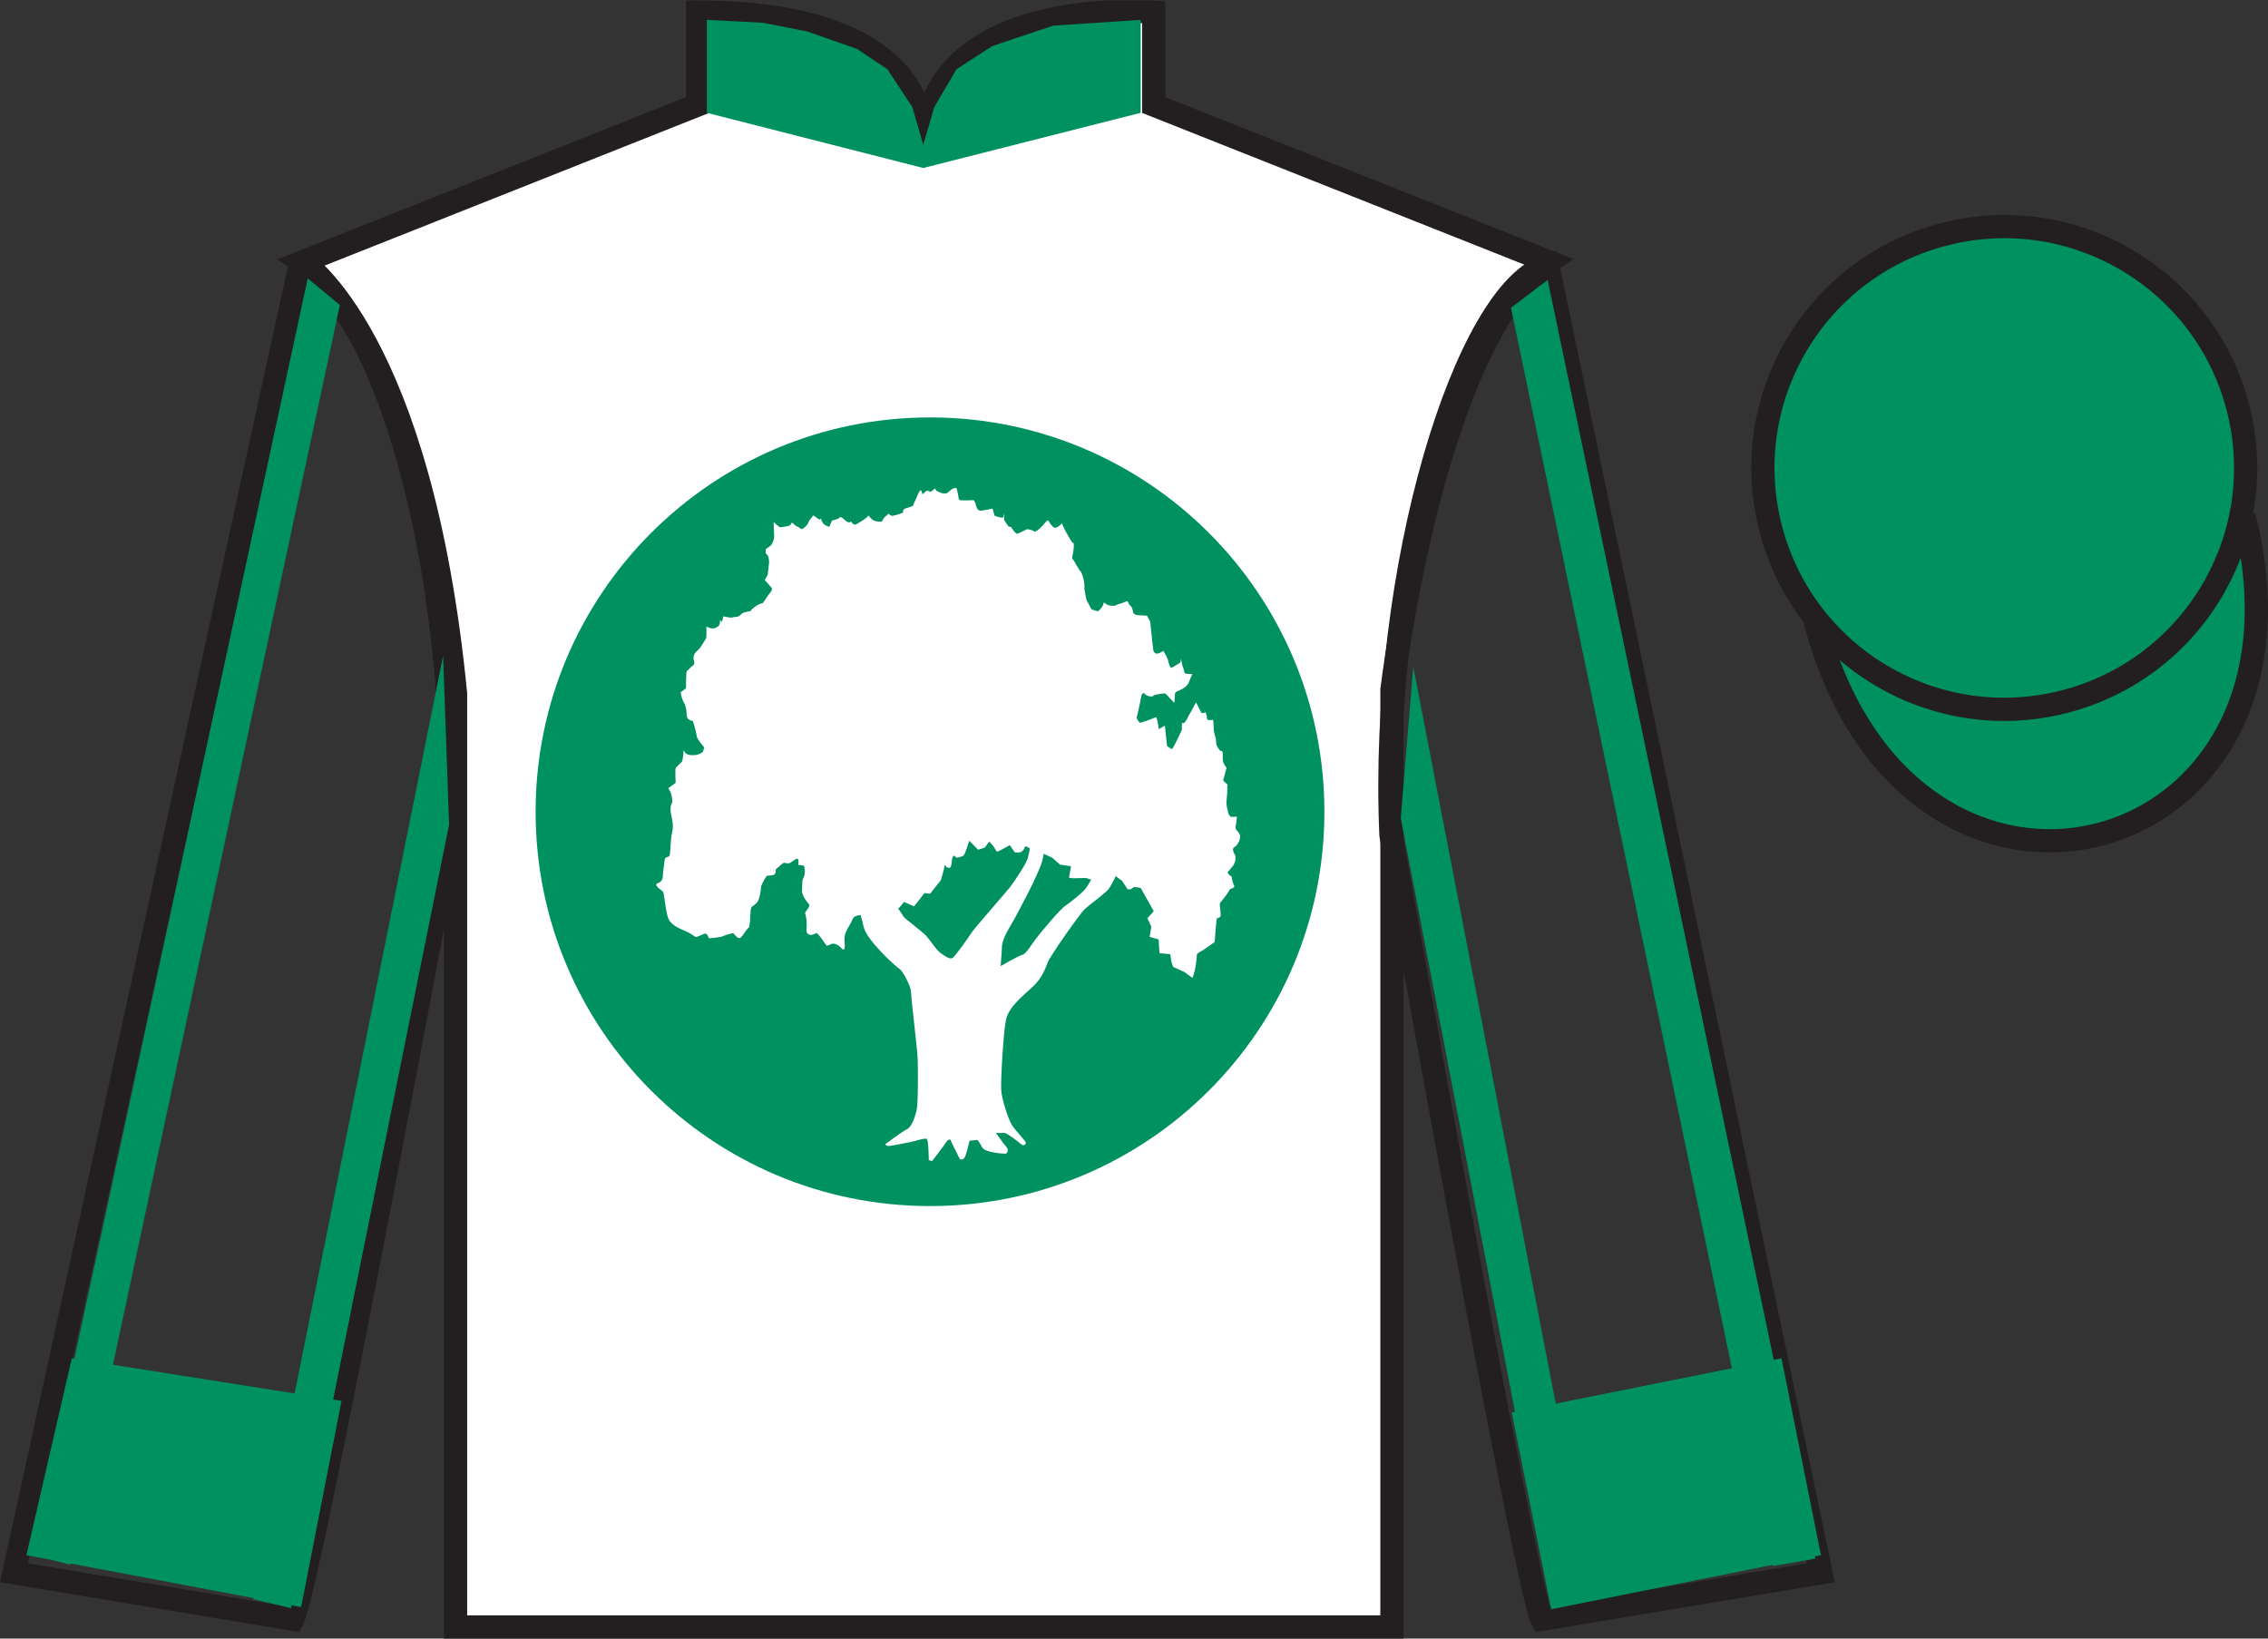
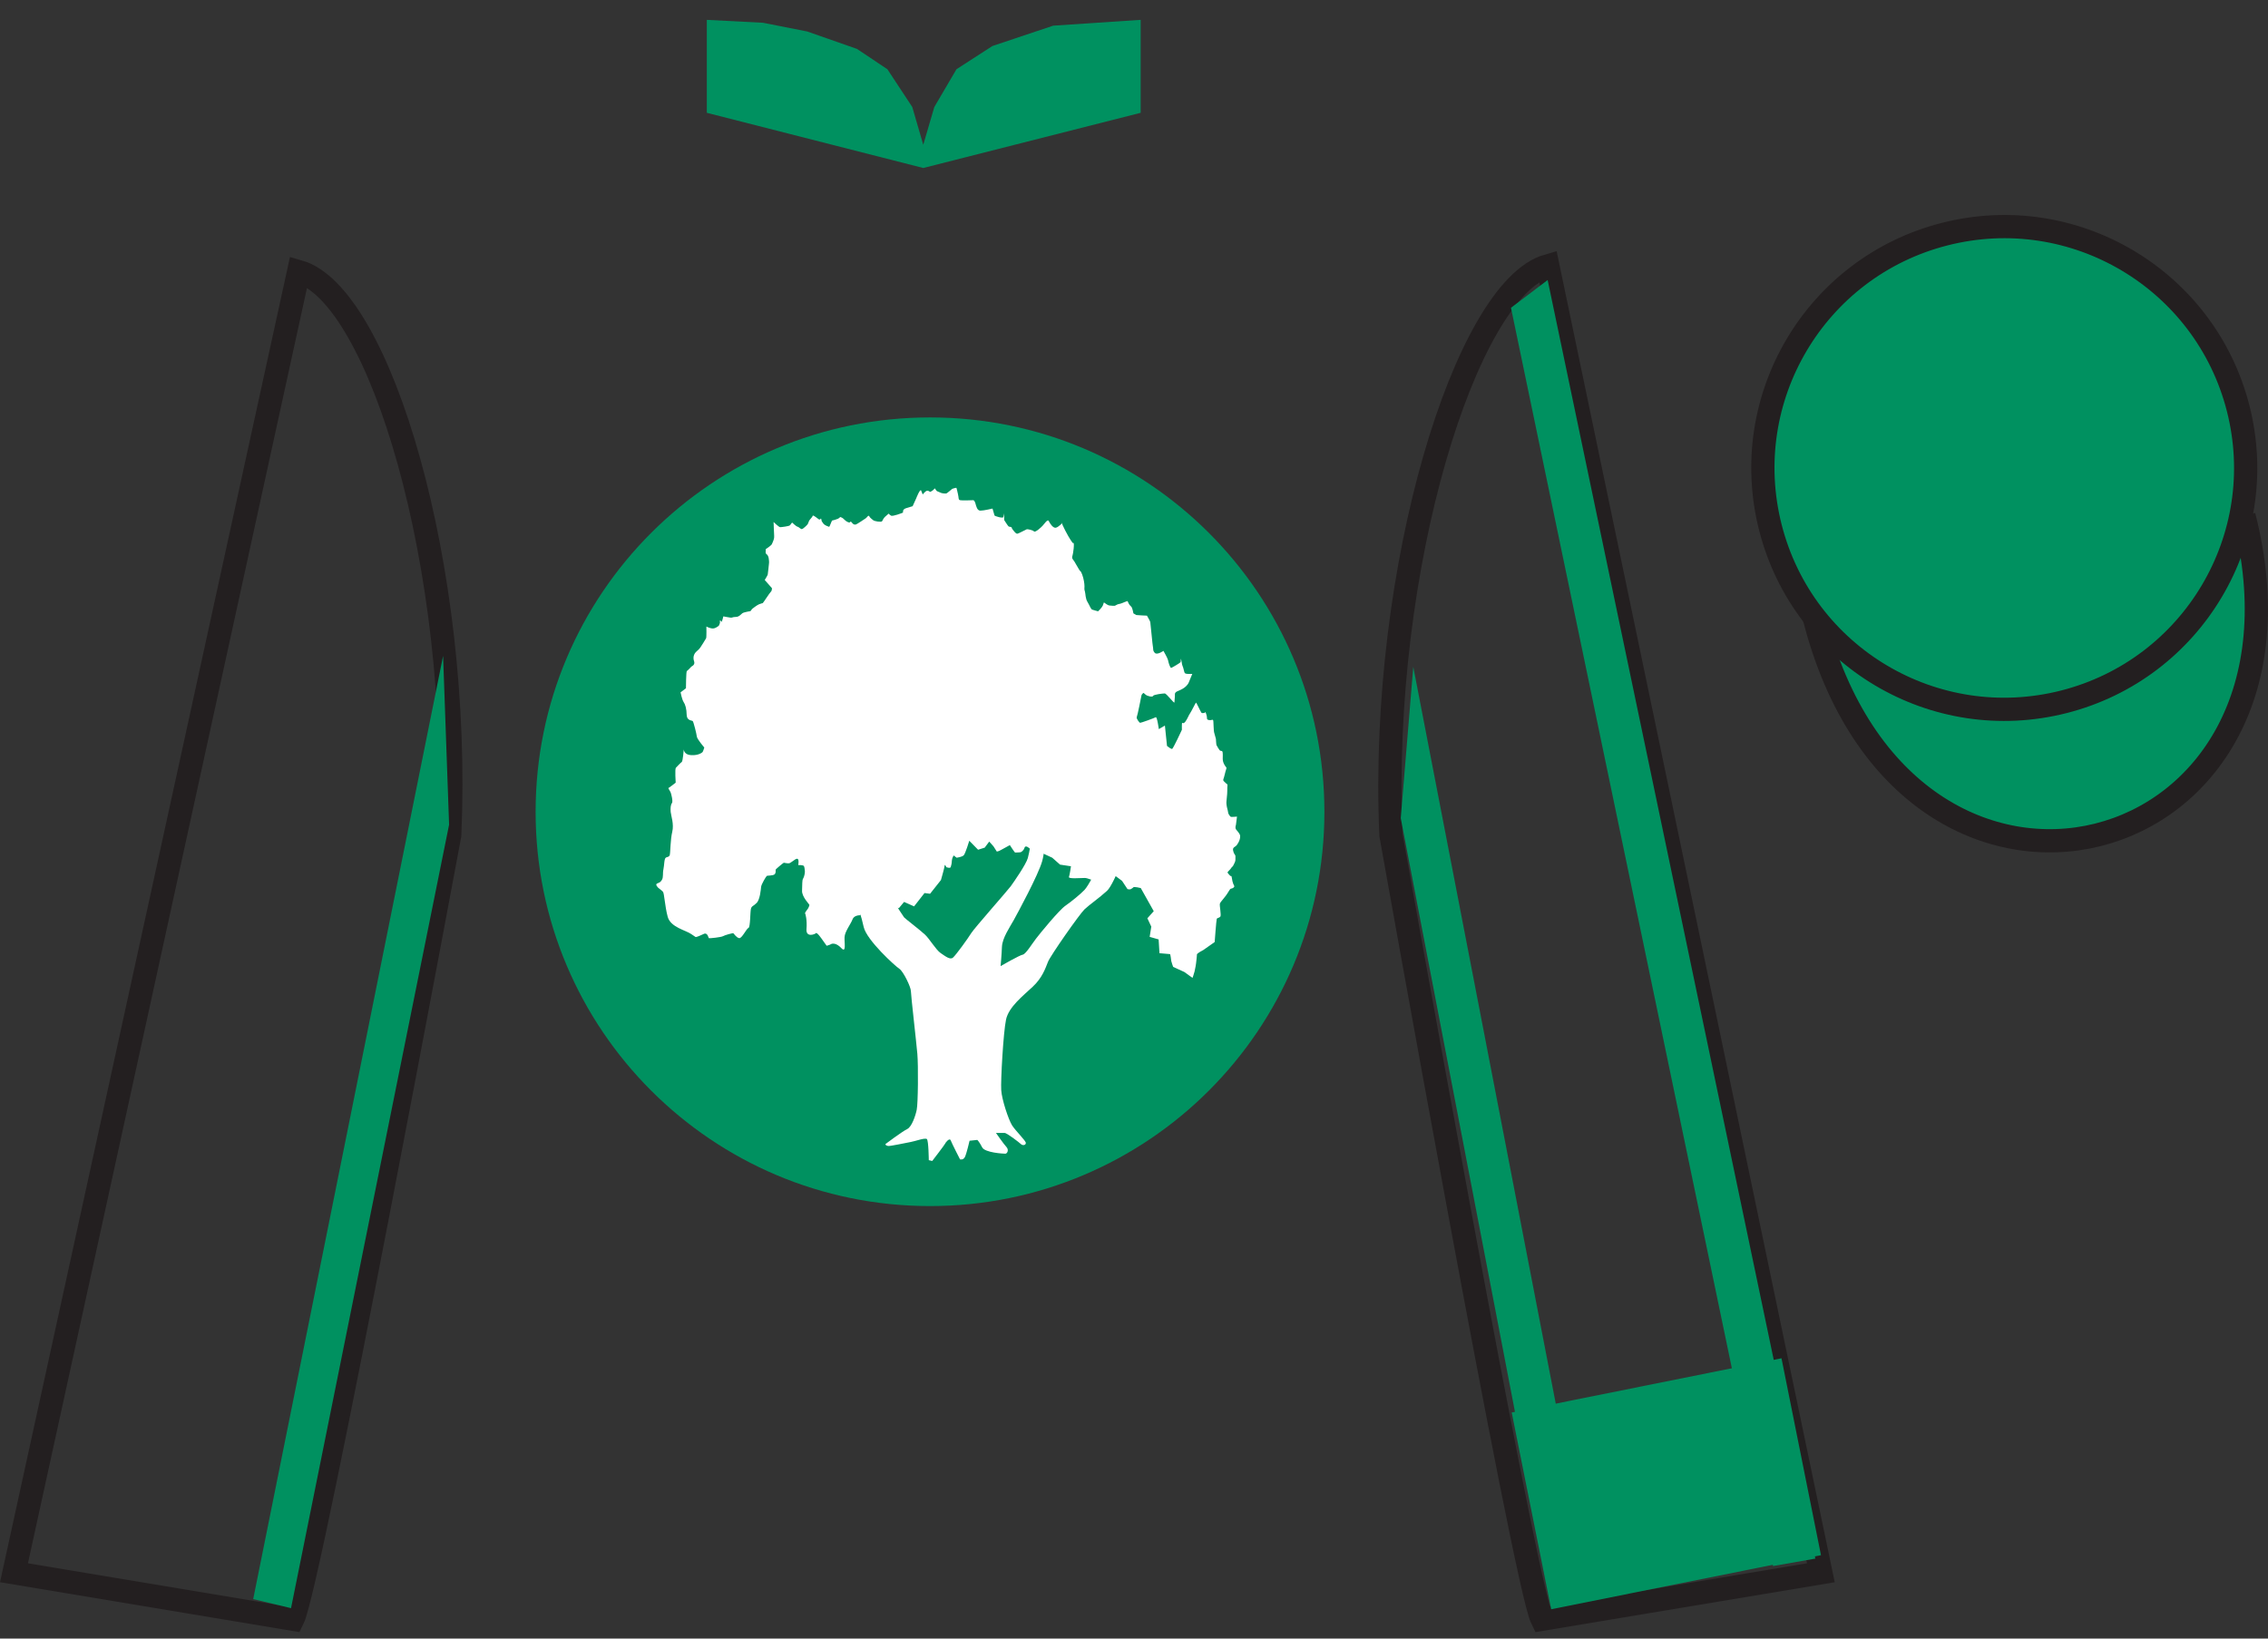
<svg xmlns="http://www.w3.org/2000/svg" width="97.59pt" height="70.52pt" viewBox="0 0 97.59 70.52" version="1.1">
  <rect x="0" y="0" width="97.59" height="70.52" fill="#333333" stroke="none" />
  <defs>
    <clipPath id="clip1">
      <path d="M 0 70.52 L 97.59 70.52 L 97.59 0.02 L 0 0.02 L 0 70.52 Z M 0 70.52 " />
    </clipPath>
  </defs>
  <g id="surface0">
    <g clip-path="url(#clip1)" clip-rule="nonzero">
-       <path style=" stroke:none;fill-rule:nonzero;fill:rgb(100%,100%,100%);fill-opacity:1;" d="M 13.02 11.27 C 13.02 11.27 18.102 14.52 19.602 29.852 C 19.602 29.852 19.602 44.852 19.602 70.02 L 59.895 70.02 L 59.895 29.688 C 59.895 29.688 61.684 14.688 66.645 11.27 L 49.645 4.52 L 49.645 0.52 C 49.645 0.52 39.754 -0.312 39.754 6.52 C 39.754 6.52 40.77 0.52 30.02 0.52 L 30.02 4.52 L 13.02 11.27 " />
-       <path style="fill:none;stroke-width:10;stroke-linecap:butt;stroke-linejoin:miter;stroke:rgb(13.73%,12.16%,12.549%);stroke-opacity:1;stroke-miterlimit:4;" d="M 130.195 592.505 C 130.195 592.505 181.016 560.005 196.016 406.684 C 196.016 406.684 196.016 256.684 196.016 5.005 L 598.945 5.005 L 598.945 408.325 C 598.945 408.325 616.836 558.325 666.445 592.505 L 496.445 660.005 L 496.445 700.005 C 496.445 700.005 397.539 708.325 397.539 640.005 C 397.539 640.005 407.695 700.005 300.195 700.005 L 300.195 660.005 L 130.195 592.505 Z M 130.195 592.505 " transform="matrix(0.1,0,0,-0.1,0,70.52)" />
      <path style=" stroke:none;fill-rule:nonzero;fill:rgb(0%,56.872%,37.69%);fill-opacity:1;" d="M 40.02 51.906 C 49.391 51.906 56.988 44.309 56.988 34.938 C 56.988 25.562 49.391 17.965 40.02 17.965 C 30.645 17.965 23.047 25.562 23.047 34.938 C 23.047 44.309 30.645 51.906 40.02 51.906 " />
      <path style="fill:none;stroke-width:10;stroke-linecap:butt;stroke-linejoin:miter;stroke:rgb(13.73%,12.16%,12.549%);stroke-opacity:1;stroke-miterlimit:4;" d="M 126.016 8.325 C 133.516 23.325 193.516 345.825 193.516 345.825 C 198.516 460.825 163.516 578.325 128.516 588.325 L 6.016 28.325 L 126.016 8.325 Z M 126.016 8.325 " transform="matrix(0.1,0,0,-0.1,0,70.52)" />
      <path style="fill:none;stroke-width:10;stroke-linecap:butt;stroke-linejoin:miter;stroke:rgb(13.73%,12.16%,12.549%);stroke-opacity:1;stroke-miterlimit:4;" d="M 783.516 28.325 L 666.016 590.825 C 631.016 580.825 593.516 460.825 598.516 345.825 C 598.516 345.825 656.016 23.325 663.516 8.325 L 783.516 28.325 Z M 783.516 28.325 " transform="matrix(0.1,0,0,-0.1,0,70.52)" />
      <path style="fill:none;stroke-width:10;stroke-linecap:butt;stroke-linejoin:miter;stroke:rgb(13.73%,12.16%,12.549%);stroke-opacity:1;stroke-miterlimit:4;" d="M 866.719 486.88 C 876.094 489.262 881.719 498.794 879.336 508.13 C 876.953 517.466 867.461 523.091 858.086 520.708 C 848.75 518.325 843.125 508.833 845.508 499.497 C 847.891 490.161 857.383 484.497 866.719 486.88 Z M 866.719 486.88 " transform="matrix(0.1,0,0,-0.1,0,70.52)" />
      <path style="fill-rule:nonzero;fill:rgb(0%,56.872%,37.69%);fill-opacity:1;stroke-width:10;stroke-linecap:butt;stroke-linejoin:miter;stroke:rgb(13.73%,12.16%,12.549%);stroke-opacity:1;stroke-miterlimit:4;" d="M 780.703 439.262 C 820.391 283.598 1004.336 331.216 965.547 483.208 " transform="matrix(0.1,0,0,-0.1,0,70.52)" />
      <path style=" stroke:none;fill-rule:nonzero;fill:rgb(0%,56.872%,37.69%);fill-opacity:1;" d="M 88.809 30.203 C 94.367 28.785 97.723 23.129 96.305 17.57 C 94.887 12.016 89.23 8.656 83.672 10.078 C 78.117 11.496 74.762 17.148 76.18 22.707 C 77.598 28.266 83.25 31.621 88.809 30.203 " />
      <path style="fill:none;stroke-width:10;stroke-linecap:butt;stroke-linejoin:miter;stroke:rgb(13.73%,12.16%,12.549%);stroke-opacity:1;stroke-miterlimit:4;" d="M 888.086 403.169 C 943.672 417.348 977.227 473.911 963.047 529.497 C 948.867 585.044 892.305 618.638 836.719 604.419 C 781.172 590.239 747.617 533.716 761.797 478.13 C 775.977 422.544 832.5 388.989 888.086 403.169 Z M 888.086 403.169 " transform="matrix(0.1,0,0,-0.1,0,70.52)" />
      <path style=" stroke:none;fill-rule:nonzero;fill:rgb(100%,100%,100%);fill-opacity:1;" d="M 38.109 49.23 C 38.109 49.23 38.844 48.68 39.039 48.59 C 39.23 48.496 39.391 48.027 39.445 47.766 C 39.504 47.5 39.516 45.863 39.473 45.359 C 39.43 44.855 39.195 42.828 39.195 42.656 C 39.195 42.48 38.871 41.805 38.695 41.691 C 38.52 41.578 37.293 40.465 37.164 39.895 C 37.039 39.32 36.965 39.273 36.965 39.07 C 36.965 38.863 38.16 38.762 38.211 38.746 C 38.262 38.734 38.359 38.68 38.418 38.77 C 38.477 38.863 38.551 38.895 38.609 39.023 C 38.668 39.148 38.887 39.445 38.902 39.48 C 38.922 39.516 39.613 40.043 39.805 40.227 C 40 40.41 40.273 40.879 40.473 41.016 C 40.676 41.152 40.883 41.324 41.008 41.211 C 41.137 41.098 41.652 40.387 41.793 40.156 C 41.938 39.93 43.348 38.336 43.492 38.141 C 43.633 37.945 44.152 37.199 44.227 36.926 C 44.301 36.652 44.352 36.285 44.359 36.227 C 44.367 36.172 44.461 35.141 44.461 35.141 L 44.996 35.207 C 44.996 35.207 45.012 36.469 44.844 37.062 C 44.676 37.66 43.781 39.309 43.617 39.605 C 43.449 39.906 43.133 40.363 43.113 40.742 C 43.098 41.121 43.055 41.578 43.055 41.578 C 43.055 41.578 43.875 41.105 44.008 41.086 C 44.141 41.062 44.41 40.613 44.578 40.398 C 44.742 40.18 45.578 39.16 45.848 38.977 C 46.113 38.793 46.488 38.484 46.664 38.301 C 46.84 38.117 47.242 37.328 47.551 36.789 C 47.859 36.25 48.336 35.793 48.336 35.793 L 48.664 36.078 C 48.664 36.078 47.969 38.027 47.637 38.336 C 47.301 38.645 46.883 38.93 46.664 39.137 C 46.449 39.344 45.203 41.121 45.094 41.395 C 44.984 41.668 44.852 42.082 44.434 42.469 C 44.02 42.859 43.406 43.332 43.289 43.879 C 43.172 44.43 43.055 46.516 43.082 46.914 C 43.105 47.316 43.391 48.176 43.547 48.43 C 43.707 48.68 44.152 49.102 44.141 49.195 C 44.133 49.289 44.008 49.309 43.934 49.242 C 43.859 49.172 43.332 48.758 43.223 48.758 C 43.113 48.758 42.855 48.758 42.855 48.758 C 42.855 48.758 43.191 49.242 43.309 49.367 C 43.422 49.492 43.34 49.652 43.258 49.652 C 43.172 49.652 42.379 49.609 42.262 49.379 C 42.145 49.148 42.055 49.059 42.055 49.059 L 41.719 49.094 C 41.719 49.094 41.594 49.641 41.52 49.793 C 41.445 49.941 41.309 49.895 41.309 49.895 C 41.309 49.895 40.961 49.219 40.91 49.082 C 40.859 48.945 40.676 49.184 40.668 49.219 C 40.66 49.254 40.113 49.965 40.113 49.965 L 39.965 49.93 C 39.965 49.93 39.957 49.094 39.883 49.023 C 39.805 48.953 39.379 49.117 39.188 49.148 C 38.996 49.184 38.301 49.332 38.219 49.32 C 38.137 49.309 38.078 49.266 38.109 49.23 " />
      <path style=" stroke:none;fill-rule:nonzero;fill:rgb(100%,100%,100%);fill-opacity:1;" d="M 36.996 39.391 C 36.996 39.391 36.746 39.383 36.68 39.574 C 36.613 39.762 36.348 40.094 36.34 40.336 C 36.328 40.582 36.422 41.039 36.199 40.801 C 35.977 40.566 35.805 40.605 35.758 40.633 C 35.715 40.664 35.57 40.703 35.57 40.703 L 35.383 40.441 C 35.383 40.441 35.156 40.105 35.109 40.16 C 35.059 40.215 34.668 40.359 34.703 39.977 C 34.734 39.594 34.656 39.312 34.641 39.305 C 34.621 39.297 34.75 39.121 34.77 39.098 C 34.785 39.078 34.828 38.977 34.828 38.945 C 34.828 38.918 34.496 38.594 34.512 38.328 C 34.527 38.059 34.508 37.895 34.555 37.816 C 34.605 37.742 34.641 37.559 34.633 37.488 C 34.629 37.418 34.613 37.281 34.578 37.258 C 34.543 37.234 34.367 37.223 34.352 37.234 C 34.332 37.25 34.441 36.84 34.211 36.992 C 33.984 37.145 34.012 37.137 33.957 37.152 C 33.898 37.168 33.742 37.129 33.727 37.129 C 33.711 37.129 33.383 37.402 33.375 37.426 C 33.371 37.449 33.398 37.578 33.324 37.633 C 33.254 37.688 33.023 37.68 32.996 37.695 C 32.969 37.711 32.762 38.051 32.75 38.168 C 32.738 38.281 32.703 38.719 32.555 38.863 C 32.41 39.008 32.344 38.984 32.312 39.113 C 32.277 39.246 32.289 39.902 32.207 39.934 C 32.121 39.961 31.922 40.398 31.805 40.375 C 31.688 40.352 31.586 40.191 31.559 40.168 C 31.531 40.145 31.188 40.246 31.113 40.289 C 31.043 40.336 30.52 40.391 30.5 40.375 C 30.484 40.359 30.445 40.121 30.289 40.191 C 30.133 40.262 30.023 40.312 29.973 40.32 C 29.922 40.328 29.984 40.367 29.742 40.199 C 29.504 40.031 28.852 39.91 28.73 39.453 C 28.605 38.992 28.586 38.434 28.523 38.375 C 28.465 38.312 28.312 38.207 28.301 38.184 C 28.289 38.16 28.184 38.066 28.277 38.023 C 28.375 37.977 28.418 37.977 28.484 37.863 C 28.551 37.746 28.508 37.578 28.547 37.41 C 28.586 37.242 28.574 36.945 28.656 36.906 C 28.742 36.867 28.793 36.883 28.82 36.793 C 28.848 36.699 28.844 36.137 28.926 35.801 C 29.008 35.465 28.875 35.113 28.859 34.945 C 28.844 34.777 28.859 34.633 28.914 34.562 C 28.969 34.492 28.875 34.129 28.852 34.09 C 28.832 34.051 28.746 33.914 28.762 33.914 C 28.781 33.914 29.074 33.684 29.074 33.684 C 29.074 33.684 29.035 33.09 29.082 33.043 C 29.125 32.996 29.293 32.82 29.336 32.793 C 29.383 32.762 29.422 32.25 29.422 32.25 C 29.422 32.25 29.422 32.484 29.742 32.5 C 30.066 32.516 30.207 32.387 30.227 32.371 C 30.25 32.355 30.305 32.172 30.305 32.172 C 30.305 32.172 29.996 31.812 29.984 31.699 C 29.973 31.586 29.844 31.074 29.809 31.035 C 29.777 30.996 29.555 31.027 29.547 30.766 C 29.543 30.508 29.488 30.316 29.414 30.211 C 29.344 30.102 29.285 29.797 29.285 29.797 L 29.516 29.621 C 29.516 29.621 29.52 28.895 29.555 28.879 C 29.59 28.863 29.754 28.684 29.754 28.684 C 29.754 28.684 29.922 28.621 29.867 28.461 C 29.809 28.301 29.848 28.141 29.977 28.031 C 30.105 27.926 30.152 27.84 30.152 27.84 C 30.152 27.84 30.363 27.516 30.383 27.469 C 30.406 27.422 30.395 26.965 30.395 26.965 C 30.395 26.965 30.547 27.047 30.672 27.047 C 30.801 27.047 30.906 26.941 30.926 26.934 C 30.941 26.926 30.98 26.805 30.98 26.805 C 30.98 26.805 30.969 26.688 30.992 26.695 C 31.016 26.703 31.02 26.766 31.047 26.758 C 31.074 26.75 31.125 26.527 31.125 26.527 C 31.125 26.527 31.359 26.574 31.438 26.582 C 31.516 26.59 31.516 26.551 31.66 26.551 C 31.805 26.551 31.879 26.438 31.945 26.391 C 32.012 26.344 32.293 26.301 32.293 26.301 L 32.363 26.207 C 32.363 26.207 32.551 26.055 32.656 26.008 C 32.762 25.965 32.797 25.965 32.82 25.957 C 32.84 25.949 33.113 25.52 33.168 25.469 C 33.227 25.414 33.215 25.312 33.215 25.312 L 32.906 24.961 C 32.906 24.961 33.031 24.758 33.035 24.727 C 33.043 24.695 33.086 24.27 33.09 24.238 C 33.098 24.207 33.086 24.055 33.074 24.008 C 33.062 23.961 33.047 23.918 33.023 23.887 C 33.004 23.855 32.945 23.855 32.945 23.758 C 32.945 23.656 32.957 23.633 32.957 23.633 C 32.957 23.633 32.863 23.688 33.012 23.59 C 33.164 23.488 33.207 23.43 33.207 23.43 C 33.207 23.43 33.297 23.246 33.309 23.152 C 33.32 23.062 33.297 22.855 33.297 22.742 C 33.297 22.625 33.285 22.465 33.285 22.465 C 33.285 22.465 33.516 22.688 33.57 22.688 C 33.625 22.688 33.949 22.648 33.988 22.609 C 34.027 22.574 34.066 22.488 34.09 22.496 C 34.109 22.504 34.082 22.488 34.16 22.559 C 34.238 22.625 34.273 22.656 34.328 22.672 C 34.383 22.688 34.445 22.77 34.5 22.77 C 34.555 22.77 34.73 22.594 34.75 22.566 C 34.773 22.535 34.809 22.406 34.84 22.375 C 34.875 22.344 34.922 22.266 34.941 22.258 C 34.957 22.254 34.953 22.16 35.02 22.199 C 35.086 22.238 35.129 22.273 35.18 22.312 C 35.23 22.352 35.242 22.359 35.273 22.359 C 35.309 22.359 35.324 22.266 35.344 22.359 C 35.359 22.449 35.352 22.422 35.418 22.52 C 35.484 22.617 35.637 22.656 35.672 22.672 C 35.703 22.688 35.781 22.398 35.816 22.398 C 35.848 22.398 36.043 22.336 36.07 22.32 C 36.098 22.305 36.164 22.23 36.188 22.258 C 36.211 22.289 36.234 22.258 36.328 22.359 C 36.422 22.457 36.508 22.48 36.543 22.488 C 36.586 22.496 36.586 22.398 36.652 22.488 C 36.719 22.582 36.777 22.582 36.824 22.574 C 36.867 22.566 37.184 22.352 37.254 22.305 C 37.32 22.258 37.367 22.145 37.406 22.223 C 37.449 22.297 37.496 22.32 37.566 22.383 C 37.633 22.441 37.922 22.48 37.953 22.434 C 37.988 22.391 38.004 22.312 38.082 22.242 C 38.16 22.176 38.238 22.105 38.238 22.105 C 38.238 22.105 38.266 22.145 38.34 22.191 C 38.41 22.238 38.828 22.074 38.852 22.062 C 38.871 22.047 38.801 21.922 39.012 21.863 C 39.223 21.801 39.27 21.785 39.27 21.785 L 39.426 21.441 C 39.426 21.441 39.594 21.008 39.637 21.113 C 39.68 21.223 39.703 21.281 39.703 21.281 C 39.703 21.281 39.824 21.121 39.895 21.121 C 39.961 21.121 39.988 21.145 40.004 21.16 C 40.02 21.176 40.016 21.176 40.09 21.137 C 40.16 21.098 40.223 21.016 40.223 21.016 C 40.223 21.016 40.289 21.113 40.305 21.129 C 40.32 21.145 40.457 21.191 40.5 21.215 C 40.543 21.234 40.699 21.25 40.727 21.234 C 40.758 21.223 40.973 21.039 40.973 21.039 C 40.973 21.039 41.145 20.977 41.156 21 C 41.168 21.023 41.172 21.066 41.219 21.258 C 41.262 21.449 41.234 21.488 41.289 21.52 C 41.348 21.551 41.875 21.527 41.875 21.527 C 41.875 21.527 41.93 21.52 41.969 21.656 C 42.008 21.793 42.043 21.977 42.188 21.977 C 42.332 21.977 42.707 21.887 42.707 21.887 C 42.707 21.887 42.785 22.152 42.793 22.184 C 42.805 22.215 43.156 22.32 43.172 22.254 C 43.191 22.184 43.203 22.09 43.203 22.09 L 43.211 22.383 C 43.211 22.383 43.352 22.609 43.391 22.648 C 43.43 22.688 43.52 22.656 43.539 22.719 C 43.562 22.777 43.504 22.695 43.578 22.793 C 43.656 22.895 43.715 22.969 43.77 22.969 C 43.824 22.969 44.152 22.785 44.184 22.777 C 44.211 22.77 44.438 22.809 44.492 22.871 C 44.551 22.93 44.816 22.68 44.871 22.617 C 44.93 22.559 45.078 22.32 45.129 22.426 C 45.18 22.535 45.312 22.734 45.43 22.711 C 45.547 22.688 45.715 22.504 45.715 22.504 C 45.715 22.504 45.629 22.434 45.832 22.824 C 46.031 23.215 46.164 23.375 46.164 23.375 C 46.164 23.375 46.23 23.281 46.199 23.605 C 46.164 23.926 46.133 23.926 46.133 23.992 C 46.133 24.062 46.199 24.105 46.25 24.199 C 46.297 24.289 46.332 24.336 46.398 24.453 C 46.465 24.566 46.465 24.566 46.465 24.566 C 46.465 24.566 46.496 24.543 46.566 24.727 C 46.633 24.91 46.664 25.117 46.664 25.23 C 46.664 25.344 46.648 25.344 46.684 25.461 C 46.715 25.574 46.699 25.758 46.801 25.918 C 46.898 26.078 46.934 26.215 47 26.238 C 47.066 26.262 47.25 26.309 47.25 26.309 C 47.25 26.309 47.418 26.148 47.453 26.062 C 47.484 25.98 47.5 25.926 47.5 25.926 C 47.668 26.047 47.695 26.055 47.766 26.062 C 47.832 26.07 47.957 26.078 47.973 26.07 C 47.992 26.062 48.098 26 48.125 26 C 48.152 26 48.27 25.965 48.301 25.949 C 48.336 25.934 48.465 25.879 48.48 25.879 C 48.496 25.879 48.512 25.832 48.547 25.934 C 48.59 26.031 48.629 26.062 48.676 26.109 C 48.727 26.152 48.77 26.398 48.77 26.398 C 48.77 26.398 48.871 26.461 48.891 26.469 C 48.906 26.477 49.352 26.496 49.352 26.496 C 49.352 26.496 49.484 26.719 49.496 26.773 C 49.508 26.828 49.594 27.805 49.613 27.859 C 49.629 27.91 49.594 28.004 49.695 28.102 C 49.797 28.199 50.062 28.012 50.062 28.012 C 50.062 28.012 50.242 28.324 50.258 28.406 C 50.273 28.492 50.348 28.766 50.402 28.742 C 50.461 28.719 50.777 28.531 50.797 28.5 C 50.82 28.469 50.797 28.215 50.84 28.461 C 50.875 28.707 50.898 28.652 50.926 28.789 C 50.957 28.926 50.965 28.965 51.012 28.988 C 51.055 29.012 51.301 29.004 51.301 29.004 C 51.301 29.004 51.312 28.988 51.262 29.102 C 51.211 29.215 51.266 29.102 51.152 29.371 C 51.035 29.637 50.676 29.734 50.645 29.758 C 50.609 29.781 50.547 29.805 50.555 29.902 C 50.559 30.004 50.535 30.141 50.535 30.227 C 50.535 30.309 50.199 29.844 50.117 29.844 C 50.039 29.844 49.637 29.891 49.617 29.949 C 49.602 30.012 49.371 29.965 49.293 29.895 C 49.219 29.828 49.238 29.852 49.219 29.828 C 49.195 29.805 49.121 29.891 49.117 29.926 C 49.109 29.965 48.949 30.789 48.914 30.859 C 48.883 30.926 49.031 31.102 49.055 31.109 C 49.078 31.117 49.668 30.906 49.73 30.867 C 49.789 30.828 49.863 31.379 49.863 31.379 L 50.125 31.227 L 50.215 32.102 C 50.215 32.102 50.398 32.258 50.441 32.227 C 50.488 32.195 50.848 31.434 50.855 31.41 C 50.859 31.387 50.844 31.109 50.871 31.109 C 50.898 31.109 50.922 31.164 51.004 31.059 C 51.09 30.949 51.152 30.773 51.207 30.699 C 51.262 30.621 51.445 30.25 51.461 30.238 C 51.48 30.23 51.645 30.598 51.688 30.66 C 51.723 30.723 51.809 30.668 51.824 30.684 C 51.84 30.699 51.852 30.566 51.906 30.742 C 51.965 30.918 51.891 30.965 52.016 30.988 C 52.137 31.012 52.188 30.941 52.203 31.004 C 52.219 31.066 52.203 31.027 52.219 31.242 C 52.234 31.453 52.219 31.453 52.27 31.621 C 52.32 31.789 52.324 31.797 52.324 31.883 C 52.324 31.969 52.344 32.066 52.344 32.066 C 52.344 32.066 52.465 32.293 52.508 32.309 C 52.555 32.324 52.598 32.301 52.609 32.379 C 52.621 32.453 52.613 32.477 52.613 32.66 C 52.613 32.844 52.738 32.996 52.766 33.027 C 52.793 33.059 52.738 33.145 52.699 33.332 C 52.66 33.523 52.602 33.562 52.66 33.621 C 52.715 33.684 52.816 33.762 52.816 33.762 C 52.816 33.762 52.82 33.762 52.816 33.828 C 52.809 33.898 52.809 33.883 52.809 34.035 C 52.809 34.188 52.801 34.156 52.789 34.324 C 52.777 34.492 52.762 34.512 52.777 34.637 C 52.793 34.77 52.832 34.859 52.844 34.961 C 52.855 35.059 52.949 35.152 52.965 35.156 C 52.984 35.164 53.227 35.145 53.227 35.145 L 53.18 35.508 C 53.18 35.508 53.133 35.625 53.188 35.699 C 53.246 35.777 53.363 35.883 53.363 35.988 C 53.363 36.098 53.332 36.176 53.285 36.266 C 53.234 36.355 53.207 36.395 53.145 36.434 C 53.082 36.473 53.055 36.508 53.055 36.555 C 53.055 36.602 53.055 36.57 53.078 36.672 C 53.102 36.77 53.168 36.777 53.16 36.879 C 53.156 36.977 53.172 37.031 53.129 37.121 C 53.082 37.211 53.062 37.273 53.031 37.297 C 53.004 37.32 53.004 37.32 53.004 37.32 C 53.004 37.32 53.039 37.258 52.988 37.344 C 52.938 37.426 52.816 37.52 52.82 37.551 C 52.828 37.578 52.914 37.672 52.938 37.695 C 52.961 37.719 52.988 37.656 53.004 37.777 C 53.02 37.898 53.039 37.961 53.066 38.039 C 53.094 38.113 53.156 38.152 53.055 38.215 C 52.953 38.273 52.973 38.184 52.848 38.395 C 52.727 38.609 52.52 38.801 52.492 38.887 C 52.465 38.969 52.562 39.391 52.508 39.453 C 52.453 39.512 52.371 39.496 52.355 39.551 C 52.336 39.602 52.266 40.543 52.266 40.543 L 51.777 40.887 C 51.777 40.887 51.5 41.023 51.5 41.086 C 51.5 41.145 51.508 41.055 51.484 41.297 C 51.461 41.543 51.43 41.672 51.402 41.805 C 51.371 41.934 51.312 42.086 51.312 42.086 C 51.312 42.086 50.984 41.848 50.961 41.832 C 50.938 41.82 50.48 41.613 50.48 41.613 C 50.48 41.613 50.398 41.383 50.398 41.359 C 50.398 41.336 50.363 41.062 50.344 41.062 C 50.32 41.062 49.891 41.023 49.891 41.023 L 49.855 40.43 L 49.469 40.32 L 49.539 39.879 L 49.371 39.52 L 49.645 39.215 L 49.086 38.219 C 49.086 38.219 48.793 38.145 48.762 38.191 C 48.727 38.234 48.684 38.242 48.656 38.266 C 48.629 38.289 48.516 38.266 48.516 38.266 L 48.281 37.91 L 47.992 37.695 L 47.707 38.199 C 47.707 38.199 46.883 37.785 46.684 37.785 C 46.48 37.785 45.965 37.832 45.996 37.742 C 46.031 37.648 46.082 37.281 46.082 37.281 L 45.613 37.211 L 45.277 36.914 L 44.879 36.73 C 44.879 36.73 44.379 36.57 44.344 36.547 C 44.309 36.523 44.133 36.344 44.086 36.48 C 44.043 36.617 43.949 36.656 43.93 36.672 C 43.914 36.688 43.699 36.688 43.68 36.691 C 43.664 36.699 43.453 36.371 43.453 36.371 C 43.453 36.371 43.219 36.496 43.09 36.57 C 42.961 36.648 42.891 36.648 42.891 36.648 L 42.75 36.426 L 42.566 36.219 L 42.371 36.48 L 42.086 36.57 L 41.707 36.184 C 41.707 36.184 41.543 36.73 41.469 36.809 C 41.398 36.883 41.164 36.914 41.164 36.914 L 41.035 36.816 C 41.035 36.816 40.961 36.93 40.957 37.043 C 40.953 37.16 40.934 37.234 40.91 37.312 C 40.891 37.387 40.719 37.32 40.719 37.32 C 40.719 37.32 40.656 37.168 40.648 37.25 C 40.645 37.332 40.488 37.875 40.488 37.875 L 40.02 38.465 L 39.781 38.434 L 39.332 39.008 L 38.902 38.816 L 38.68 39.082 L 37.953 38.922 L 37.805 38.953 L 37.426 39.199 L 37.254 39.191 L 36.996 39.391 " />
      <path style=" stroke:none;fill-rule:nonzero;fill:rgb(0%,56.872%,37.69%);fill-opacity:1;" d="M 30.414 0.855 L 32.832 0.98 L 34.734 1.355 L 36.875 2.105 L 38.184 2.98 L 39.254 4.605 L 39.727 6.23 L 40.203 4.605 L 41.156 2.98 L 42.703 1.98 L 45.316 1.105 L 49.082 0.855 L 49.082 4.855 L 39.727 7.23 L 30.414 4.855 L 30.414 0.855 " />
-       <path style=" stroke:none;fill-rule:nonzero;fill:rgb(0%,56.872%,37.69%);fill-opacity:1;" d="M 3.016 67.348 L 14.625 13.125 L 13.242 11.984 L 1.383 66.891 L 3.016 67.348 " />
      <path style=" stroke:none;fill-rule:nonzero;fill:rgb(0%,56.872%,37.69%);fill-opacity:1;" d="M 12.523 69.211 L 19.324 35.492 L 19.066 28.227 L 10.895 68.82 L 12.523 69.211 " />
      <path style=" stroke:none;fill-rule:nonzero;fill:rgb(0%,56.872%,37.69%);fill-opacity:1;" d="M 76.293 67.398 L 65.016 13.246 L 66.594 12.051 L 78.113 67.078 L 76.293 67.398 " />
      <path style=" stroke:none;fill-rule:nonzero;fill:rgb(0%,56.872%,37.69%);fill-opacity:1;" d="M 66.777 69.027 L 60.273 35.211 L 60.812 28.699 L 68.535 68.645 L 66.777 69.027 " />
-       <path style=" stroke:none;fill-rule:nonzero;fill:rgb(0%,56.872%,37.69%);fill-opacity:1;" d="M 12.957 69.164 L 14.695 60.289 L 3.09 58.457 L 1.137 66.93 L 12.957 69.164 " />
      <path style=" stroke:none;fill-rule:nonzero;fill:rgb(0%,56.872%,37.69%);fill-opacity:1;" d="M 66.746 69.258 L 65.047 60.789 L 76.656 58.457 L 78.355 66.93 L 66.746 69.258 " />
    </g>
  </g>
</svg>